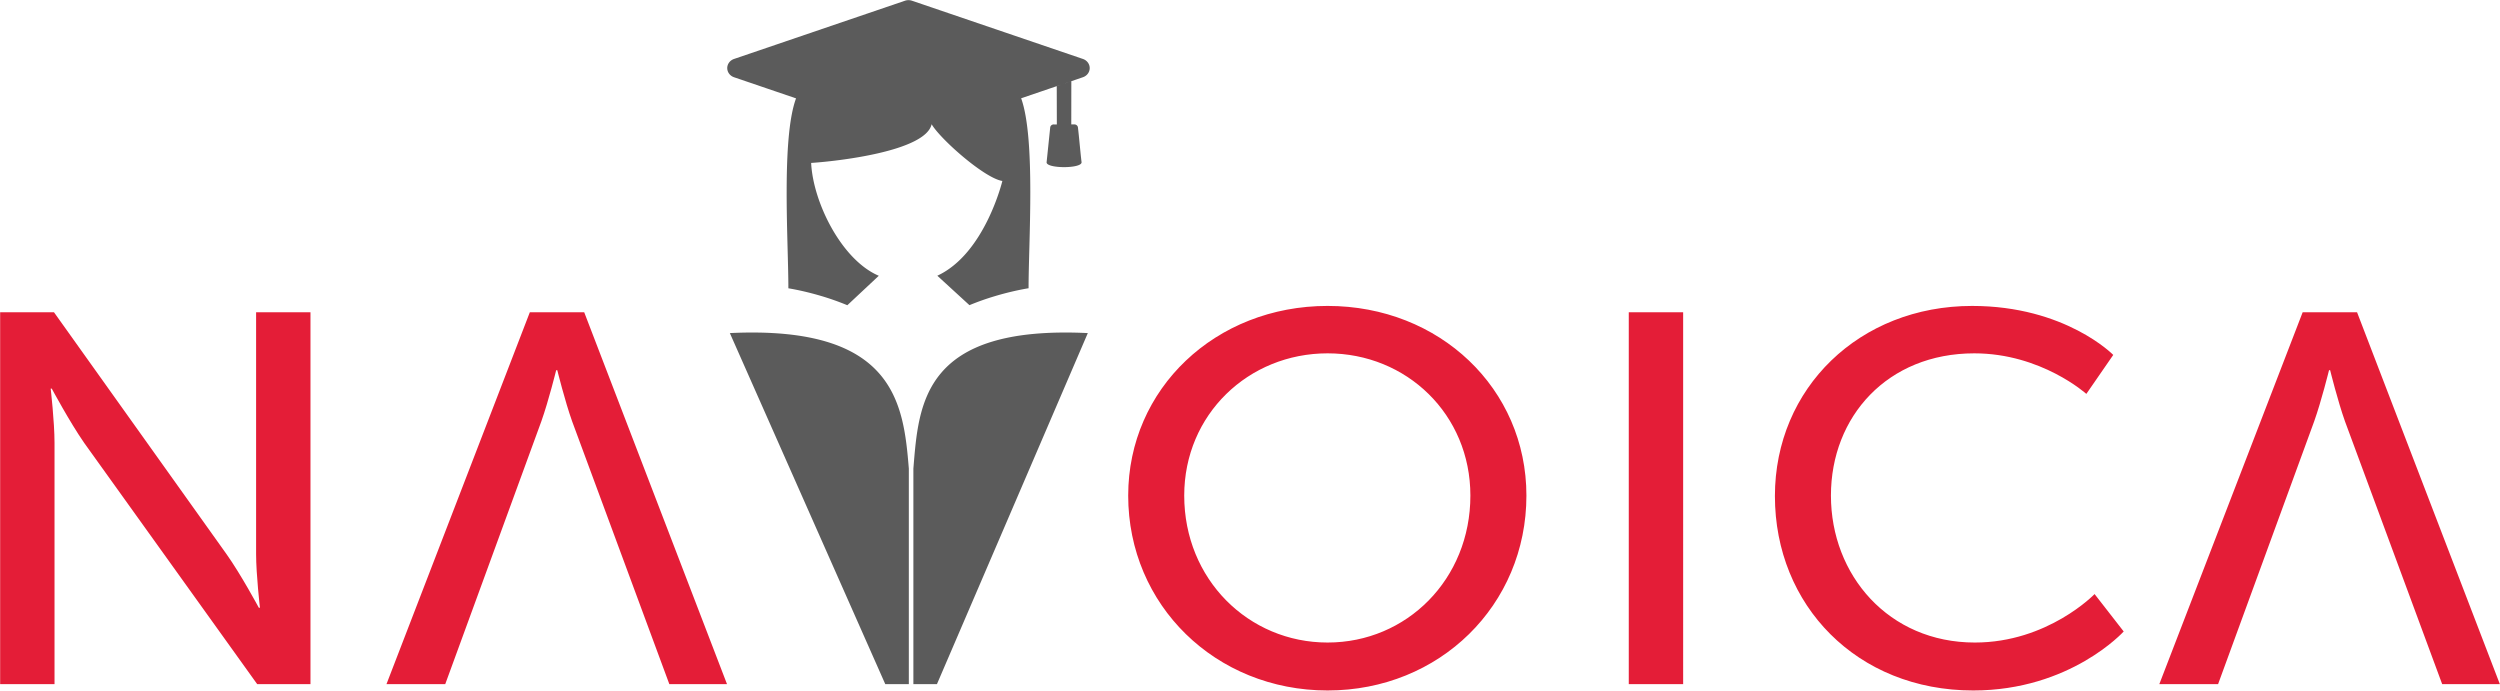
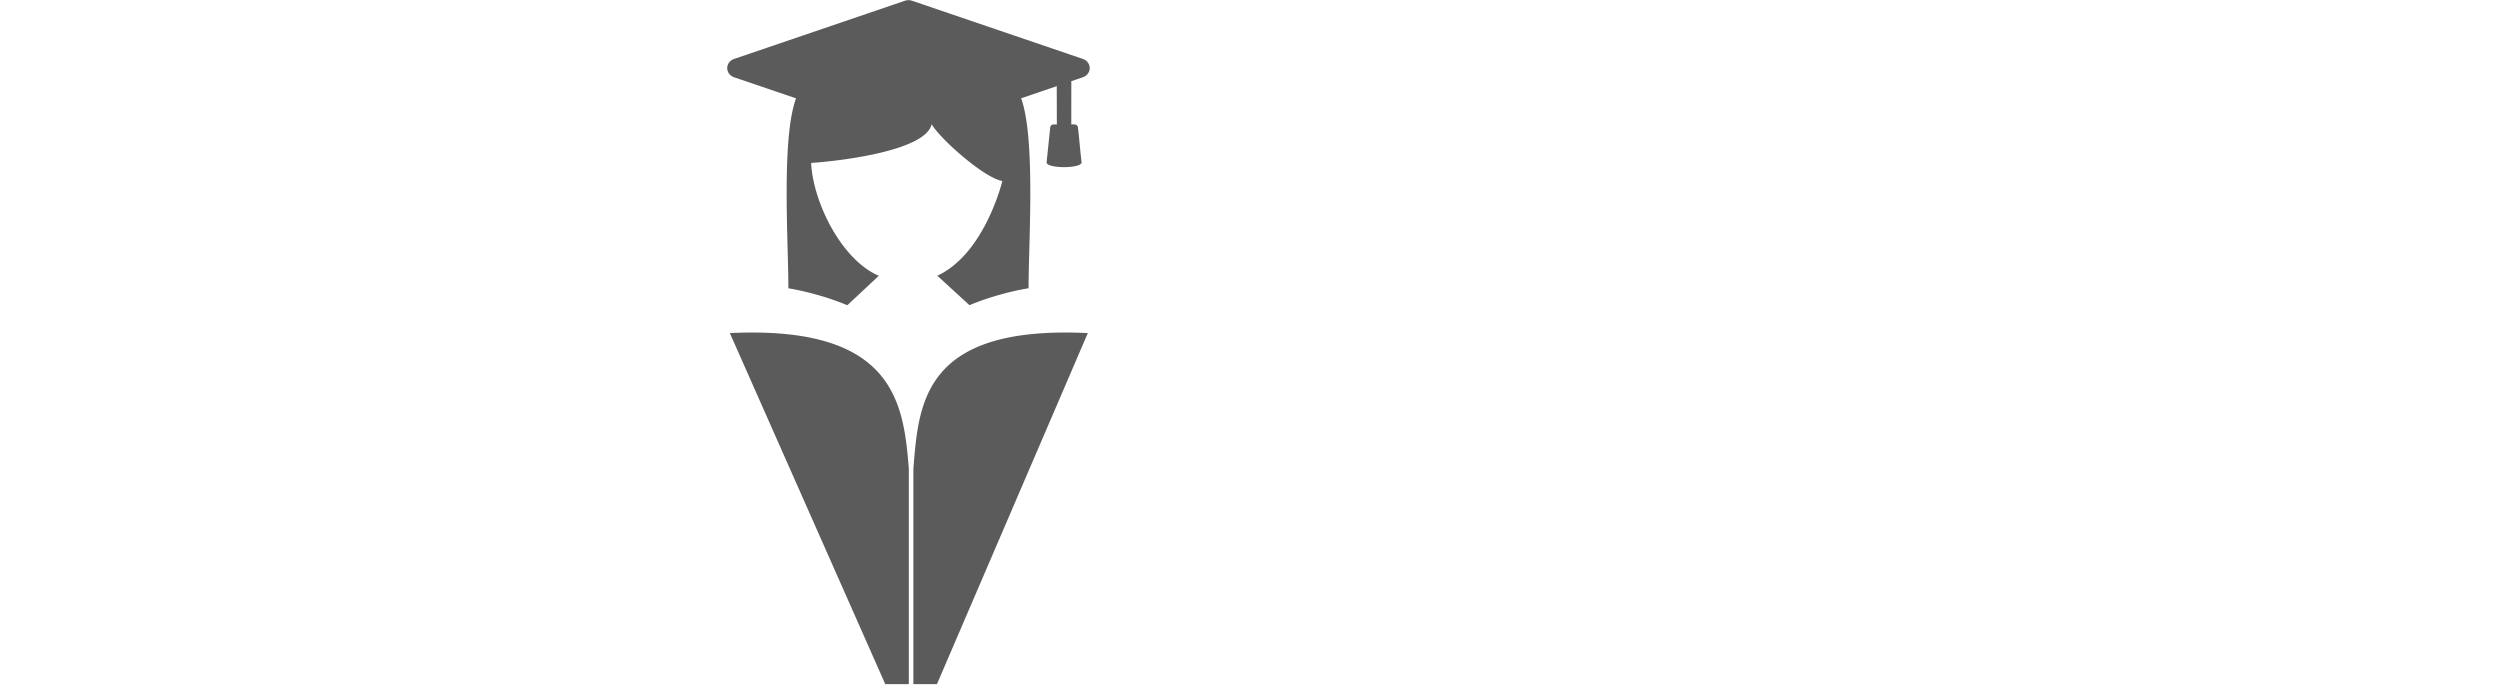
<svg xmlns="http://www.w3.org/2000/svg" width="724" height="200">
  <g id="Page-1" fill="none" fill-rule="evenodd">
    <g id="logo-light-bg" fill-rule="nonzero">
      <path d="M264.516 135.708c1.54-18.835 2.725-41.55 50.515-39.246l-43.692 101.667h-6.823v-62.421zm-1.318 0c-1.541-18.835-4.044-41.55-51.835-39.246l45.012 101.667h6.823v-62.421zm34.678-52.235c-.02-13.003 2.072-43.285-2.15-55.01 12.174-4.146 4.498-1.537 17.875-6.092 1.187-.402 1.977-1.463 1.977-2.65 0-1.188-.79-2.25-1.977-2.653L264.111.21a3.137 3.137 0 0 0-2.033 0l-49.49 16.86c-1.188.403-1.978 1.464-1.978 2.651 0 1.188.79 2.249 1.977 2.652l17.947 6.114c-4.284 11.604-2.221 41.541-2.22 55.002 3.044.51 6.313 1.279 9.515 2.232a76.425 76.425 0 0 1 7.56 2.674l9.113-8.532c-10.706-4.525-19.04-21.194-19.592-32.677 7.38-.473 33.134-3.341 34.892-11.211 2.43 4.227 15.28 15.63 20.48 16.434 0 0-5.047 21.051-18.834 27.44l9.303 8.528a76.384 76.384 0 0 1 7.52-2.656c3.233-.963 6.535-1.736 9.605-2.247zm8.158-58.52l.027 11.084h-.803c-.559-.048-1.052.332-1.117.857l-1.042 10.068c-.236 1.917 10.347 1.925 10.121-.011-.354-2.836-.705-7.23-1.053-10.065-.067-.522-.562-.902-1.12-.855h-.805l.017-12.52-4.225 1.443z" id="Shape" fill="#5B5B5B" />
-       <path d="M666.853 90.427h15.749l41.356 107.702h-16.703l-28.154-76.123c-2.068-5.798-4.294-14.799-4.294-14.799h-.319s-2.226 9.001-4.294 14.799l-27.837 76.123h-17.02l41.516-107.702zM.043 198.129H15.79v-69.868c0-6.103-1.113-15.714-1.113-15.714h.318s5.248 9.764 9.385 15.714l50.106 69.868h15.428V90.427H74.167v70.022c0 5.95 1.114 15.56 1.114 15.56h-.319s-5.249-9.764-9.384-15.56L15.63 90.427H.042v107.702zM153.438 90.427h15.747l41.357 107.702H193.84l-28.155-76.123c-2.068-5.798-4.294-14.799-4.294-14.799h-.32s-2.226 9.001-4.294 14.799l-27.837 76.123h-17.019L153.44 90.427zm173.287 53.089c0 31.73 25.292 56.444 57.741 56.444 32.45 0 57.583-24.713 57.583-56.444 0-30.969-25.132-54.92-57.583-54.92-32.449 0-57.74 23.951-57.74 54.92zm16.225 0c0-23.493 18.611-41.19 41.516-41.19 22.906 0 41.357 17.697 41.357 41.19 0 24.255-18.451 42.562-41.357 42.562-22.905 0-41.516-18.307-41.516-42.562zm128.742 54.613h15.747V90.427h-15.747v107.702zm42.322-54.462c0 31.58 23.7 56.293 57.422 56.293 28.156 0 43.584-17.085 43.584-17.085l-8.43-10.832s-13.52 14.035-34.676 14.035c-24.973 0-41.676-19.527-41.676-42.562 0-22.884 16.383-41.19 41.517-41.19 19.405 0 32.449 11.746 32.449 11.746l7.794-11.288s-13.839-14.187-40.88-14.187c-32.608 0-57.104 23.798-57.104 55.07z" id="Shape" fill="#E41D37" />
    </g>
  </g>
</svg>